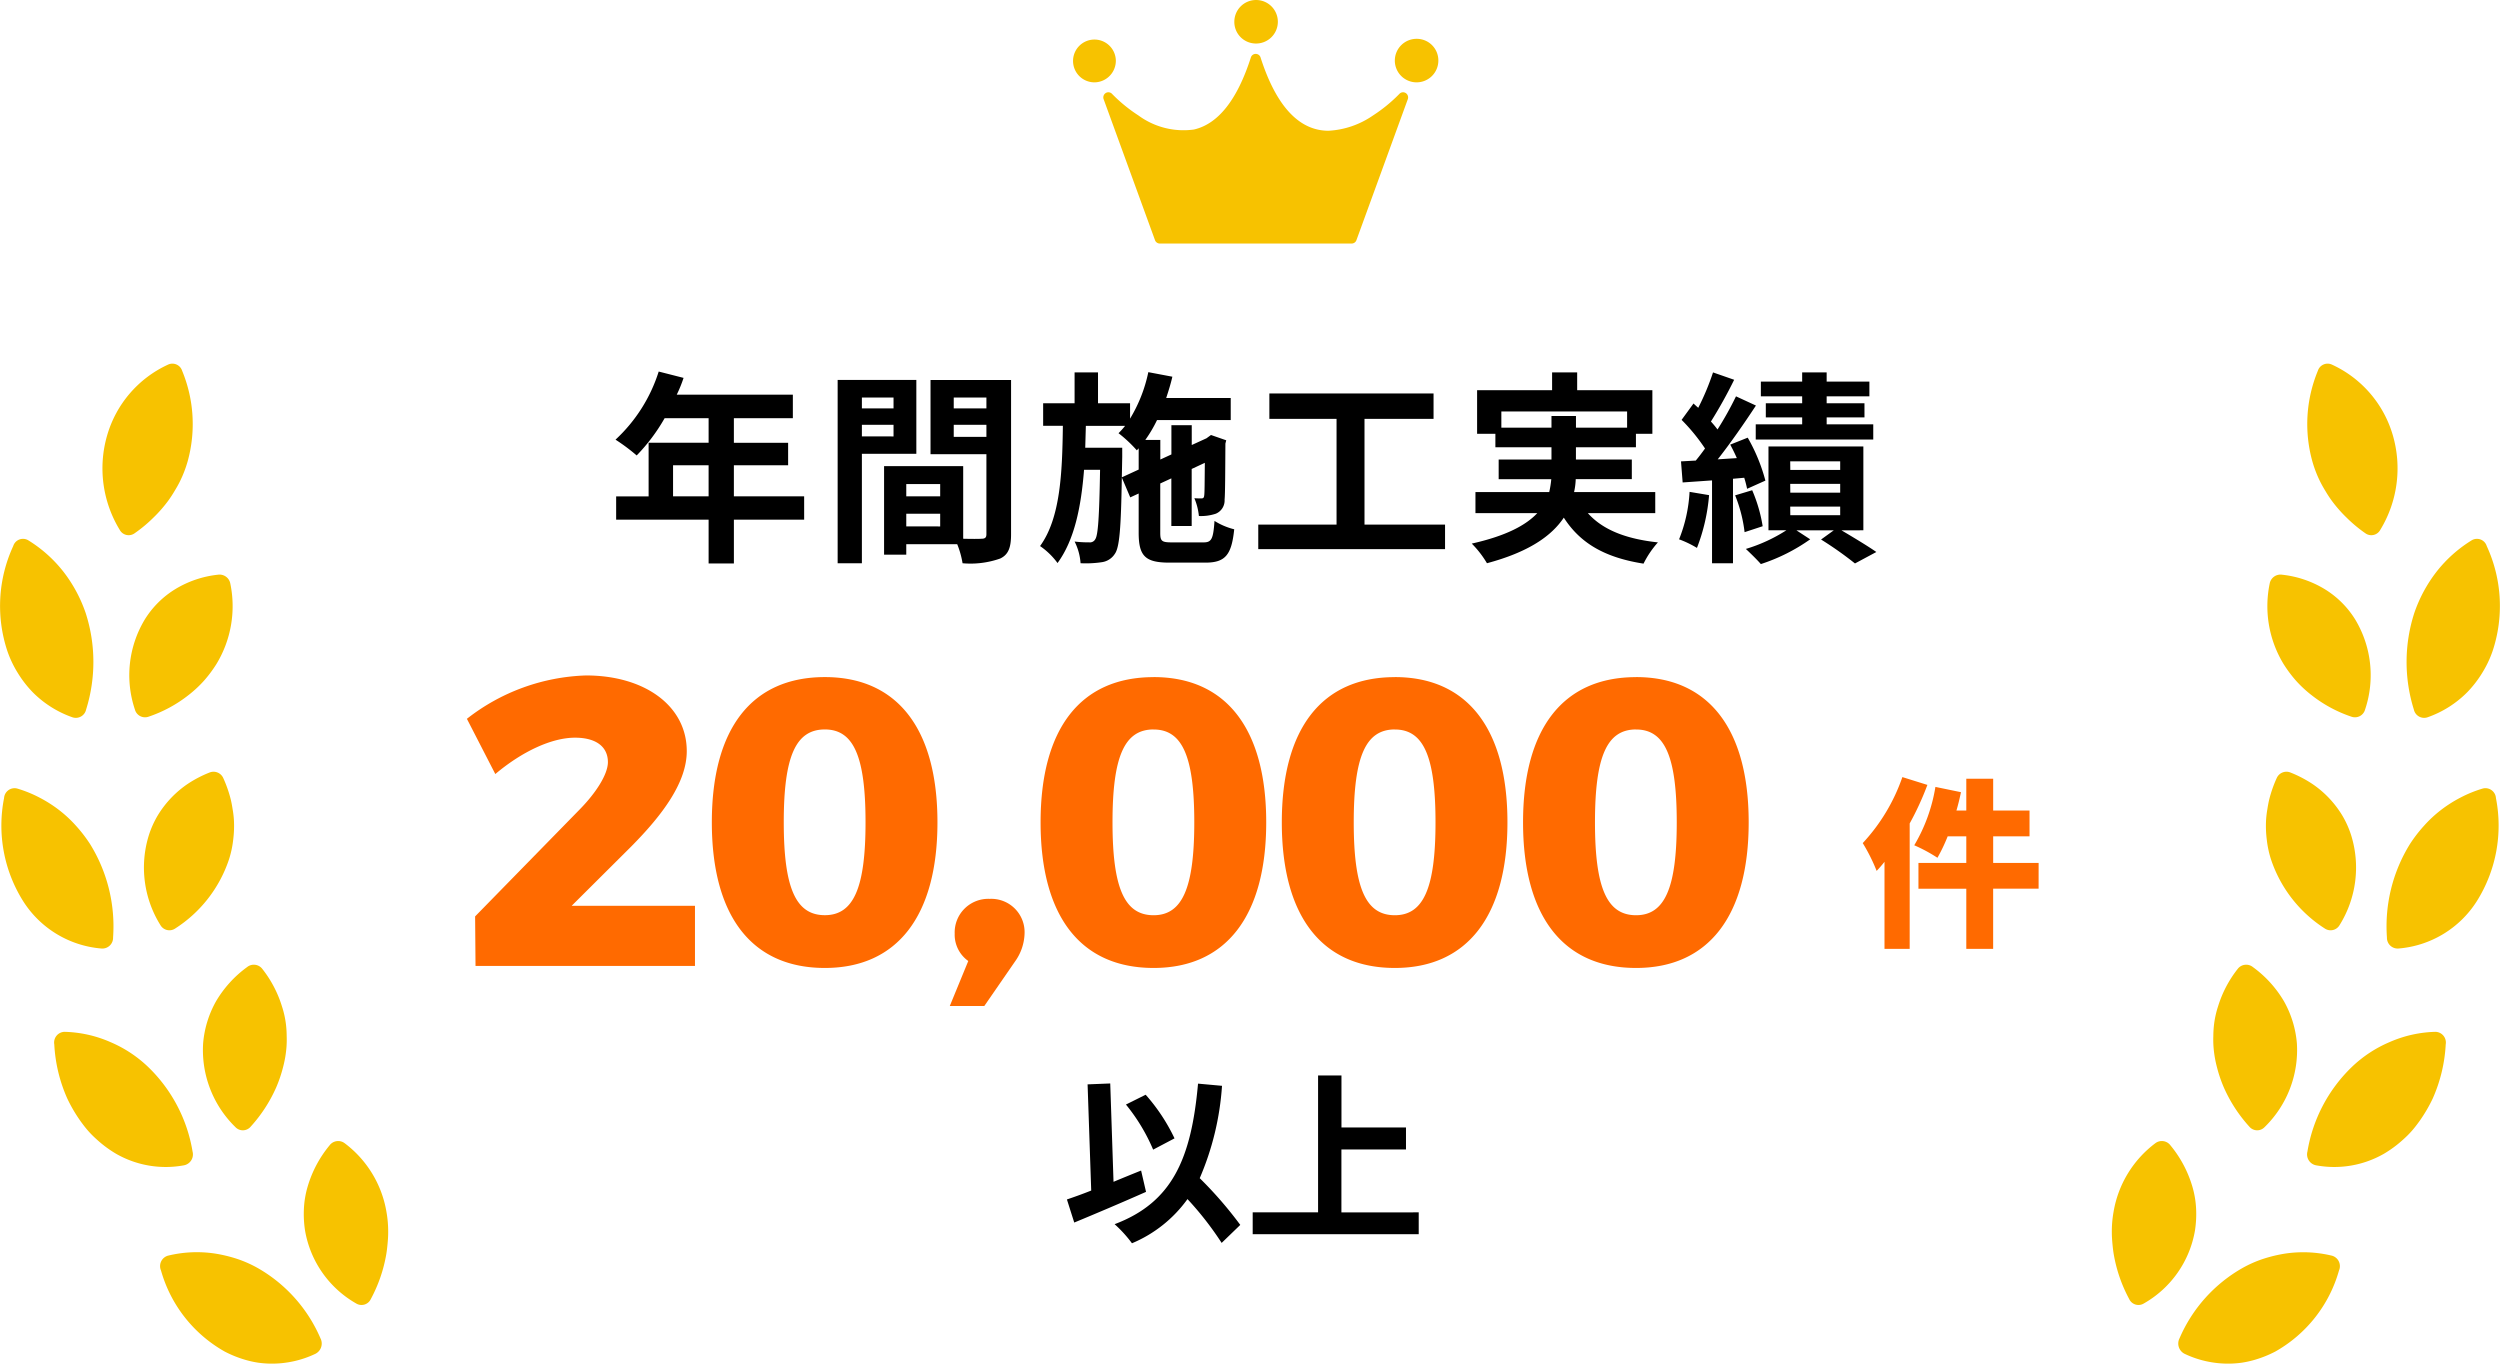
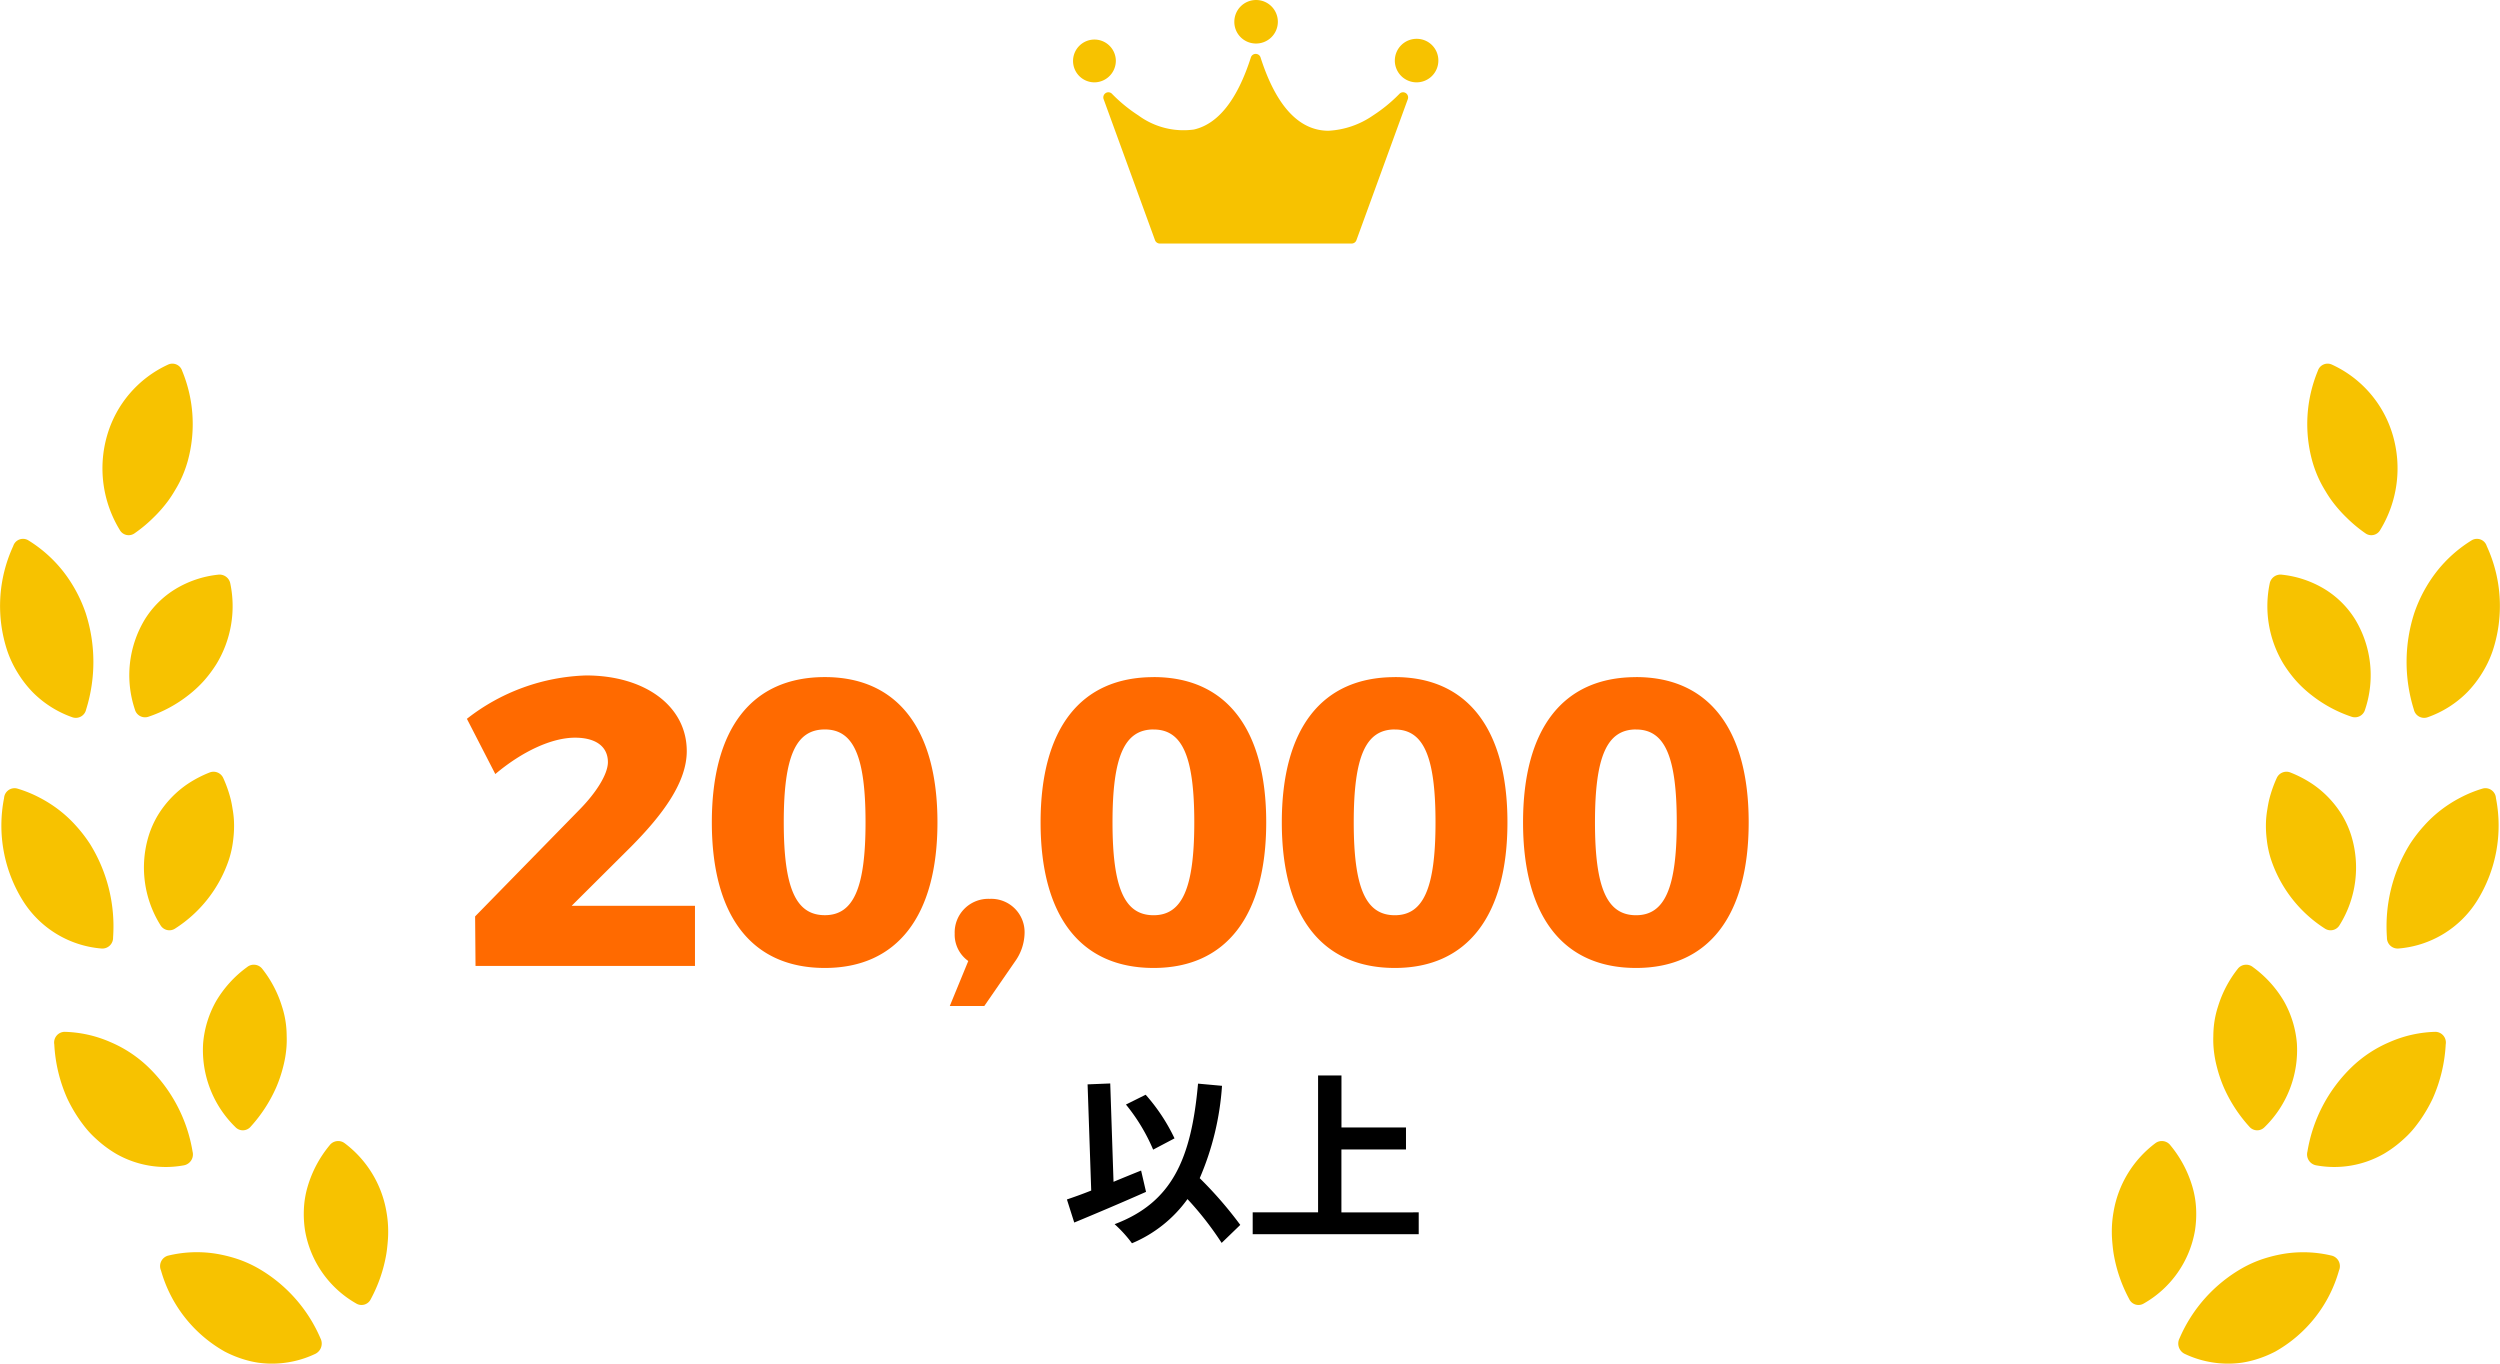
<svg xmlns="http://www.w3.org/2000/svg" width="220" height="120">
-   <path d="M59.229 43.68v-2.736h3.128v2.736zm11.536 0h-6.184v-2.736h4.774v-1.98h-4.774V36.8h5.19v-2.07H59.554a11.462 11.462 0 00.6-1.476l-2.188-.558a13.873 13.873 0 01-3.8 5.994 16.636 16.636 0 011.862 1.39 16.183 16.183 0 002.46-3.28h3.87v2.16h-5.28v4.72h-2.857v2.052h8.137v3.852h2.224v-3.852h6.184zm7.866-8.694v.954h-2.785v-.954zm-2.785 3.42V37.38h2.785v1.026zm4.792 1.53v-6.5h-6.925v16.13h2.133v-9.63zm3.291-1.494V37.38h2.875v1.062zm2.875-3.456v.954h-2.875v-.954zm-7.052 11.34V45.21h2.984v1.116zm2.984-3.726v1.08h-2.984V42.6zm6.238-9.162h-7.088v6.534h4.918v7.038c0 .288-.108.4-.434.4-.235.018-.9.018-1.609 0v-6.39h-6.962v7.79h1.953v-.918h4.484a7.9 7.9 0 01.47 1.674 7.845 7.845 0 003.309-.414c.723-.342.958-.972.958-2.124zm9.746 8.568l.036-1.8V39.4h-3.255l.054-1.926h3.454a6.721 6.721 0 01-.579.648 11.7 11.7 0 011.611 1.508l.163-.18v1.872zm4.413 5.724c-.9 0-1.031-.108-1.031-.846v-4.338l.976-.45v4.194h1.79v-5.022l1.157-.54c-.018 1.71-.018 2.7-.054 2.862-.018.234-.108.27-.253.27s-.4 0-.615-.018a5.387 5.387 0 01.4 1.566 4.106 4.106 0 001.483-.2 1.262 1.262 0 00.778-1.242c.054-.54.054-2.376.072-4.932l.072-.288-1.34-.466-.322.234-.072.054-1.3.594v-1.746h-1.79v2.574l-.976.45v-1.728h-1.32a11.71 11.71 0 001.031-1.746h6.485v-1.944h-5.678c.2-.612.4-1.242.542-1.872l-2.116-.4a12.967 12.967 0 01-1.606 4.09v-1.35h-2.821v-2.718h-2.061v2.718h-2.767v1.98h1.736c-.054 4.158-.217 8.118-2.007 10.584a6.368 6.368 0 011.537 1.494c1.5-2.052 2.079-4.968 2.333-8.208h1.41c-.072 4.23-.181 5.742-.416 6.1a.526.526 0 01-.524.288 10.145 10.145 0 01-1.3-.072 5.008 5.008 0 01.524 1.908 9.495 9.495 0 001.862-.09 1.62 1.62 0 001.154-.736c.416-.576.542-2.3.615-6.714l.741 1.746.741-.342v3.456c0 2.052.579 2.628 2.712 2.628h3.164c1.754 0 2.3-.684 2.532-2.934a5.937 5.937 0 01-1.735-.738c-.109 1.584-.254 1.89-.959 1.89zm16.943-1.566v-9.306h6.076v-2.232h-14.448v2.232h5.912v9.306h-6.889v2.16h16.437v-2.16zm12.043-8.532V36.21h11.066v1.422h-4.5v-1.026h-2.155v1.026zm13.543 7.524V43.3h-7.143a6.085 6.085 0 00.145-1.134h4.936V40.44h-4.918v-1.08h5.28v-1.188h1.447v-3.834h-6.618v-1.566h-2.206v1.566h-6.6v3.834h1.609v1.188h4.936v1.08h-4.647v1.728h4.629a8.215 8.215 0 01-.18 1.132h-6.492v1.854h5.443c-.995 1.062-2.73 2-5.768 2.682a8.74 8.74 0 011.338 1.728c3.693-.988 5.693-2.41 6.762-4.012 1.431 2.232 3.581 3.51 7.016 4.048a8.326 8.326 0 011.266-1.87c-2.857-.306-4.882-1.13-6.166-2.574zm12.929-9.666h-3.2v1.242h3.2v.612h-4.087v1.332h10.342v-1.332h-4.1v-.612h3.327V35.49h-3.327v-.612h3.761v-1.3h-3.761v-.81h-2.155v.81h-3.635v1.3h3.635zm-9.909 7.794a13.068 13.068 0 01-.923 4.176 9.05 9.05 0 011.573.756 16.459 16.459 0 001.067-4.644zm4.81-1.242a9.757 9.757 0 01.253.972l1.609-.72a15.492 15.492 0 00-1.555-3.78l-1.537.612c.2.378.4.774.579 1.188l-1.682.108c1.139-1.44 2.369-3.222 3.363-4.734l-1.754-.81a28.979 28.979 0 01-1.627 2.916 9.062 9.062 0 00-.579-.7 40.47 40.47 0 002.044-3.674l-1.86-.648a22.031 22.031 0 01-1.3 3.114 8.7 8.7 0 01-.416-.378l-1.049 1.44a16.58 16.58 0 012.061 2.52c-.271.378-.542.738-.814 1.062l-1.3.072.145 1.854 2.586-.18v7.29h1.844v-7.434zm-.8 1.548a12.584 12.584 0 01.832 3.24l1.591-.522a13.344 13.344 0 00-.922-3.168zm4.846.99h4.398v.756h-4.39zm0-2h4.398v.774h-4.39zm0-1.98h4.398v.756h-4.39zm6.437 6.066v-7.38h-8.35v7.38h1.573a14.091 14.091 0 01-3.562 1.64c.4.378.995.954 1.32 1.332a16.06 16.06 0 004.34-2.178l-1.212-.792h3.291l-1.121.81a31.319 31.319 0 012.984 2.106l1.88-1.008c-.723-.504-1.972-1.26-3.072-1.908z" />
-   <path d="M167.409 68.384a16.36 16.36 0 01-3.488 5.808 15.793 15.793 0 011.224 2.448c.225-.24.466-.512.691-.8v7.66h2.216V72.464a25.564 25.564 0 001.559-3.392zm11.99 7.552h-4V73.6h3.2v-2.272h-3.2v-2.8h-2.365v2.8h-.868c.161-.544.289-1.088.4-1.616l-2.25-.464a14.649 14.649 0 01-1.862 5.136 13.8 13.8 0 012.041 1.1 14.977 14.977 0 00.9-1.884h1.639v2.336h-4.211v2.272h4.211V83.5h2.363v-5.3h4z" fill="#ff6a00" />
  <path d="M103.358 100.176a16.306 16.306 0 00-2.54-3.84l-1.735.864a16.29 16.29 0 012.394 3.968zm-2.941 2.832c-.8.32-1.623.656-2.427.992l-.289-8.656-1.993.08.319 9.344c-.8.32-1.527.576-2.138.784l.645 2.032c1.816-.752 4.2-1.76 6.317-2.7zm8.727 4.784a34.94 34.94 0 00-3.568-4.112 24.639 24.639 0 001.961-8.128l-2.11-.192c-.59 6.576-2.246 10.448-7.341 12.368a11.2 11.2 0 011.527 1.68 11.467 11.467 0 004.886-3.888 28.049 28.049 0 013.006 3.856zm8.9-1.1v-5.54h5.683v-1.936h-5.678V94.64h-2.058v12.048h-5.754v1.92h14.61v-1.92z" />
  <path d="M51.032 71.212l-9.222 9.432.036 4.356h19.312v-5.292H50.309l5.208-5.184c2.821-2.844 4.918-5.688 4.918-8.424 0-4-3.725-6.66-8.86-6.66a17.87 17.87 0 00-10.488 3.816l2.5 4.86c2.351-1.98 4.955-3.2 7.016-3.2 1.844 0 2.893.792 2.893 2.16-.009 1.076-1.053 2.696-2.464 4.136zm21.555-11.628c-6.437 0-9.945 4.536-9.945 12.78s3.507 12.816 9.945 12.816c6.365 0 9.909-4.572 9.909-12.816s-3.545-12.78-9.909-12.78zm0 4.608c2.532 0 3.58 2.376 3.58 8.172 0 5.76-1.049 8.172-3.58 8.172-2.568 0-3.616-2.412-3.616-8.172-.001-5.796 1.048-8.172 3.616-8.172zm14.5 14.908a2.956 2.956 0 00-3.074 3.06 2.838 2.838 0 001.195 2.408l-1.627 3.96h3.038L89.33 84.6a4.425 4.425 0 00.832-2.448 2.933 2.933 0 00-3.075-3.052zm14.43-19.512c-6.437 0-9.945 4.536-9.945 12.78s3.508 12.812 9.946 12.812c6.369 0 9.909-4.572 9.909-12.816s-3.54-12.78-9.909-12.78zm0 4.608c2.532 0 3.58 2.376 3.58 8.172 0 5.76-1.049 8.172-3.58 8.172-2.568 0-3.616-2.412-3.616-8.172 0-5.8 1.049-8.176 3.617-8.176zm21.228-4.608c-6.437 0-9.945 4.536-9.945 12.78s3.509 12.812 9.946 12.812c6.365 0 9.909-4.572 9.909-12.816s-3.544-12.78-9.909-12.78zm0 4.608c2.532 0 3.58 2.376 3.58 8.172 0 5.76-1.049 8.172-3.58 8.172-2.568 0-3.616-2.412-3.616-8.172.001-5.8 1.05-8.176 3.617-8.176zm21.229-4.608c-6.437 0-9.945 4.536-9.945 12.78s3.508 12.812 9.946 12.812c6.365 0 9.909-4.572 9.909-12.816s-3.544-12.78-9.909-12.78zm0 4.608c2.532 0 3.58 2.376 3.58 8.172 0 5.76-1.049 8.172-3.58 8.172-2.568 0-3.616-2.412-3.616-8.172 0-5.8 1.049-8.176 3.617-8.176z" fill="#ff6a00" />
  <path d="M14.783 32.089a9.865 9.865 0 00-5.357 6.234 10.4 10.4 0 001.114 8.312.893.893 0 001.32.283 12.2 12.2 0 001.629-1.356 11.82 11.82 0 001.329-1.519q.289-.4.534-.817c.168-.277.331-.557.473-.844a10.4 10.4 0 00.688-1.783 12.256 12.256 0 00-.485-7.97.9.9 0 00-1.245-.54zM1.164 48.053a12.574 12.574 0 00-.515 9.243 9.485 9.485 0 00.928 1.943 9.748 9.748 0 001.278 1.653 9.206 9.206 0 003.524 2.232.927.927 0 001.2-.69 14.016 14.016 0 00-.038-8.483 12.548 12.548 0 00-1.928-3.6 11.728 11.728 0 00-3.142-2.814.9.9 0 00-1.307.516zm19.104 3.303a9.807 9.807 0 01-1.219 7.074 11.3 11.3 0 01-1.076 1.447 10.367 10.367 0 01-1.371 1.281 11.732 11.732 0 01-3.531 1.912.923.923 0 01-1.2-.632 9.5 9.5 0 01.863-7.911 8.143 8.143 0 012.679-2.675 9.083 9.083 0 013.769-1.278.965.965 0 011.086.782zM.358 70.232a12.5 12.5 0 001.678 9.067 9.027 9.027 0 006.915 4.172.945.945 0 001-.975 13.757 13.757 0 00-2.019-8.209 12.5 12.5 0 00-1.235-1.608 10.984 10.984 0 00-1.482-1.383 11.465 11.465 0 00-1.747-1.112 10.837 10.837 0 00-1.963-.795.926.926 0 00-1.147.843zm19.289-1.764a11.029 11.029 0 01.648 1.837c.076.3.13.61.177.913a8.591 8.591 0 01.11.905 9.587 9.587 0 01-.063 1.791 8.738 8.738 0 01-.379 1.746 11.556 11.556 0 01-4.711 6.041.913.913 0 01-1.317-.3 9.569 9.569 0 01-1.013-7.9 8.348 8.348 0 01.789-1.754 9 9 0 011.177-1.535 8.844 8.844 0 011.506-1.263 10.225 10.225 0 011.841-.956.938.938 0 011.235.475zM4.777 91.905a13.389 13.389 0 001.141 4.759 13.122 13.122 0 001.157 1.98c.217.3.443.6.682.871s.5.528.77.769a10.221 10.221 0 001.69 1.249 8.785 8.785 0 005.99 1.011.978.978 0 00.739-1.206 13.359 13.359 0 00-3.9-7.437 11 11 0 00-3.336-2.2 10.706 10.706 0 00-4.033-.9.94.94 0 00-.9 1.104zm18.292-6.659a10.089 10.089 0 011.738 3.3 8.305 8.305 0 01.373 1.739c.031.3.046.594.048.894a8.749 8.749 0 01-.013.894 9.747 9.747 0 01-.3 1.815 11.763 11.763 0 01-.608 1.8 12.822 12.822 0 01-2.244 3.453.9.9 0 01-1.345.047 9.469 9.469 0 01-2.842-7.385 9.075 9.075 0 011.135-3.69A9.956 9.956 0 0121.75 85.1a.938.938 0 011.319.146zm-8.901 26.557a11.884 11.884 0 005.615 7.139 9.983 9.983 0 001.94.762 8.728 8.728 0 001 .213 9.014 9.014 0 001.02.081 8.9 8.9 0 004.019-.866 1.011 1.011 0 00.437-1.366 13.033 13.033 0 00-5.534-6.187 10.364 10.364 0 00-1.809-.8 12.55 12.55 0 00-1.939-.467 10.74 10.74 0 00-4.134.186.957.957 0 00-.615 1.305zm16.14-11.217a9.524 9.524 0 013.7 6.059 9.755 9.755 0 01.151 1.83c0 .314-.021.633-.051.954s-.064.636-.118.958a12.888 12.888 0 01-1.359 3.931.9.9 0 01-1.286.388 9.163 9.163 0 01-4.5-6.413 9.507 9.507 0 01-.1-1.942 8.228 8.228 0 01.328-1.932 10.189 10.189 0 011.925-3.623.949.949 0 011.31-.21zm174.909-68.497a9.865 9.865 0 015.357 6.234 10.4 10.4 0 01-1.114 8.312.893.893 0 01-1.32.283 12.192 12.192 0 01-1.629-1.356 11.8 11.8 0 01-1.329-1.519q-.29-.4-.534-.817a11.323 11.323 0 01-.473-.844 10.4 10.4 0 01-.688-1.783 12.256 12.256 0 01.485-7.97.9.9 0 011.245-.54zm13.616 15.964a12.574 12.574 0 01.515 9.243 9.472 9.472 0 01-.928 1.943 9.748 9.748 0 01-1.278 1.653 9.206 9.206 0 01-3.524 2.232.927.927 0 01-1.2-.69 14.016 14.016 0 01.038-8.483 12.543 12.543 0 011.928-3.6 11.727 11.727 0 013.142-2.814.9.9 0 011.307.516zm-19.101 3.303a9.807 9.807 0 001.219 7.074 11.327 11.327 0 001.076 1.447 10.369 10.369 0 001.371 1.281 11.728 11.728 0 003.53 1.912.923.923 0 001.2-.632 9.5 9.5 0 00-.863-7.911 8.145 8.145 0 00-2.679-2.675 9.083 9.083 0 00-3.769-1.278.965.965 0 00-1.085.782zm19.91 18.875a12.5 12.5 0 01-1.678 9.067 9.026 9.026 0 01-6.914 4.172.945.945 0 01-1-.975 13.757 13.757 0 012.019-8.209 12.477 12.477 0 011.235-1.608 10.968 10.968 0 011.481-1.383 11.465 11.465 0 011.747-1.112 10.837 10.837 0 011.963-.795.926.926 0 011.147.843zm-19.29-1.763a11.007 11.007 0 00-.648 1.837c-.076.3-.13.61-.177.913a8.656 8.656 0 00-.11.905 9.608 9.608 0 00.063 1.791 8.771 8.771 0 00.379 1.746 11.559 11.559 0 004.711 6.041.914.914 0 001.318-.3 9.569 9.569 0 001.013-7.9 8.361 8.361 0 00-.789-1.754 9.014 9.014 0 00-1.177-1.535 8.853 8.853 0 00-1.506-1.263 10.233 10.233 0 00-1.841-.956.938.938 0 00-1.236.475zm14.871 23.437a13.394 13.394 0 01-1.141 4.759 13.122 13.122 0 01-1.157 1.98c-.217.3-.443.6-.682.871s-.5.528-.77.769a10.221 10.221 0 01-1.69 1.249 8.785 8.785 0 01-5.99 1.011.978.978 0 01-.739-1.206 13.359 13.359 0 013.9-7.437 11 11 0 013.337-2.2 10.7 10.7 0 014.032-.9.94.94 0 01.9 1.104zm-18.291-6.659a10.089 10.089 0 00-1.738 3.3 8.305 8.305 0 00-.373 1.739c-.031.3-.046.594-.048.894a8.749 8.749 0 00.013.894 9.747 9.747 0 00.3 1.815 11.738 11.738 0 00.608 1.8 12.816 12.816 0 002.244 3.453.9.9 0 001.345.047 9.469 9.469 0 002.842-7.385 9.075 9.075 0 00-1.135-3.69 9.956 9.956 0 00-2.739-3.013.938.938 0 00-1.319.146zm8.9 26.557a11.885 11.885 0 01-5.615 7.139 9.983 9.983 0 01-1.94.762 8.716 8.716 0 01-1 .213 9.009 9.009 0 01-1.02.081 8.9 8.9 0 01-4.019-.866 1.011 1.011 0 01-.437-1.366 13.032 13.032 0 015.539-6.182 10.353 10.353 0 011.809-.8 12.55 12.55 0 011.939-.467 10.74 10.74 0 014.134.186.957.957 0 01.61 1.3zm-16.139-11.217a9.522 9.522 0 00-3.7 6.059 9.755 9.755 0 00-.151 1.83c0 .314.021.633.051.954s.064.636.118.958a12.889 12.889 0 001.359 3.931.9.9 0 001.286.388 9.163 9.163 0 004.5-6.413 9.49 9.49 0 00.1-1.942 8.215 8.215 0 00-.328-1.932 10.194 10.194 0 00-1.925-3.623.949.949 0 00-1.31-.21zM97.86 8.262a.44.44 0 00-.558-.074.455.455 0 00-.182.542l4.521 12.406a.446.446 0 00.417.295h16.89a.444.444 0 00.417-.295l4.521-12.406a.456.456 0 00-.182-.541.439.439 0 00-.558.073 13.445 13.445 0 01-2.322 1.9 7.58 7.58 0 01-3.914 1.344 4.332 4.332 0 01-.973-.108c-2.131-.487-3.815-2.621-5.008-6.342a.444.444 0 00-.422-.313h-.008a.444.444 0 00-.423.313c-1.192 3.72-2.876 5.854-5.008 6.342a6.7 6.7 0 01-4.885-1.237 13.4 13.4 0 01-2.323-1.899zm.334-2.93a1.883 1.883 0 10-1.882 1.915 1.9 1.9 0 001.882-1.915zm26.5-1.915a1.915 1.915 0 101.881 1.915 1.9 1.9 0 00-1.881-1.915zm-14.192.413a1.915 1.915 0 10-1.881-1.915 1.9 1.9 0 001.881 1.915z" fill="#f7c200" />
</svg>